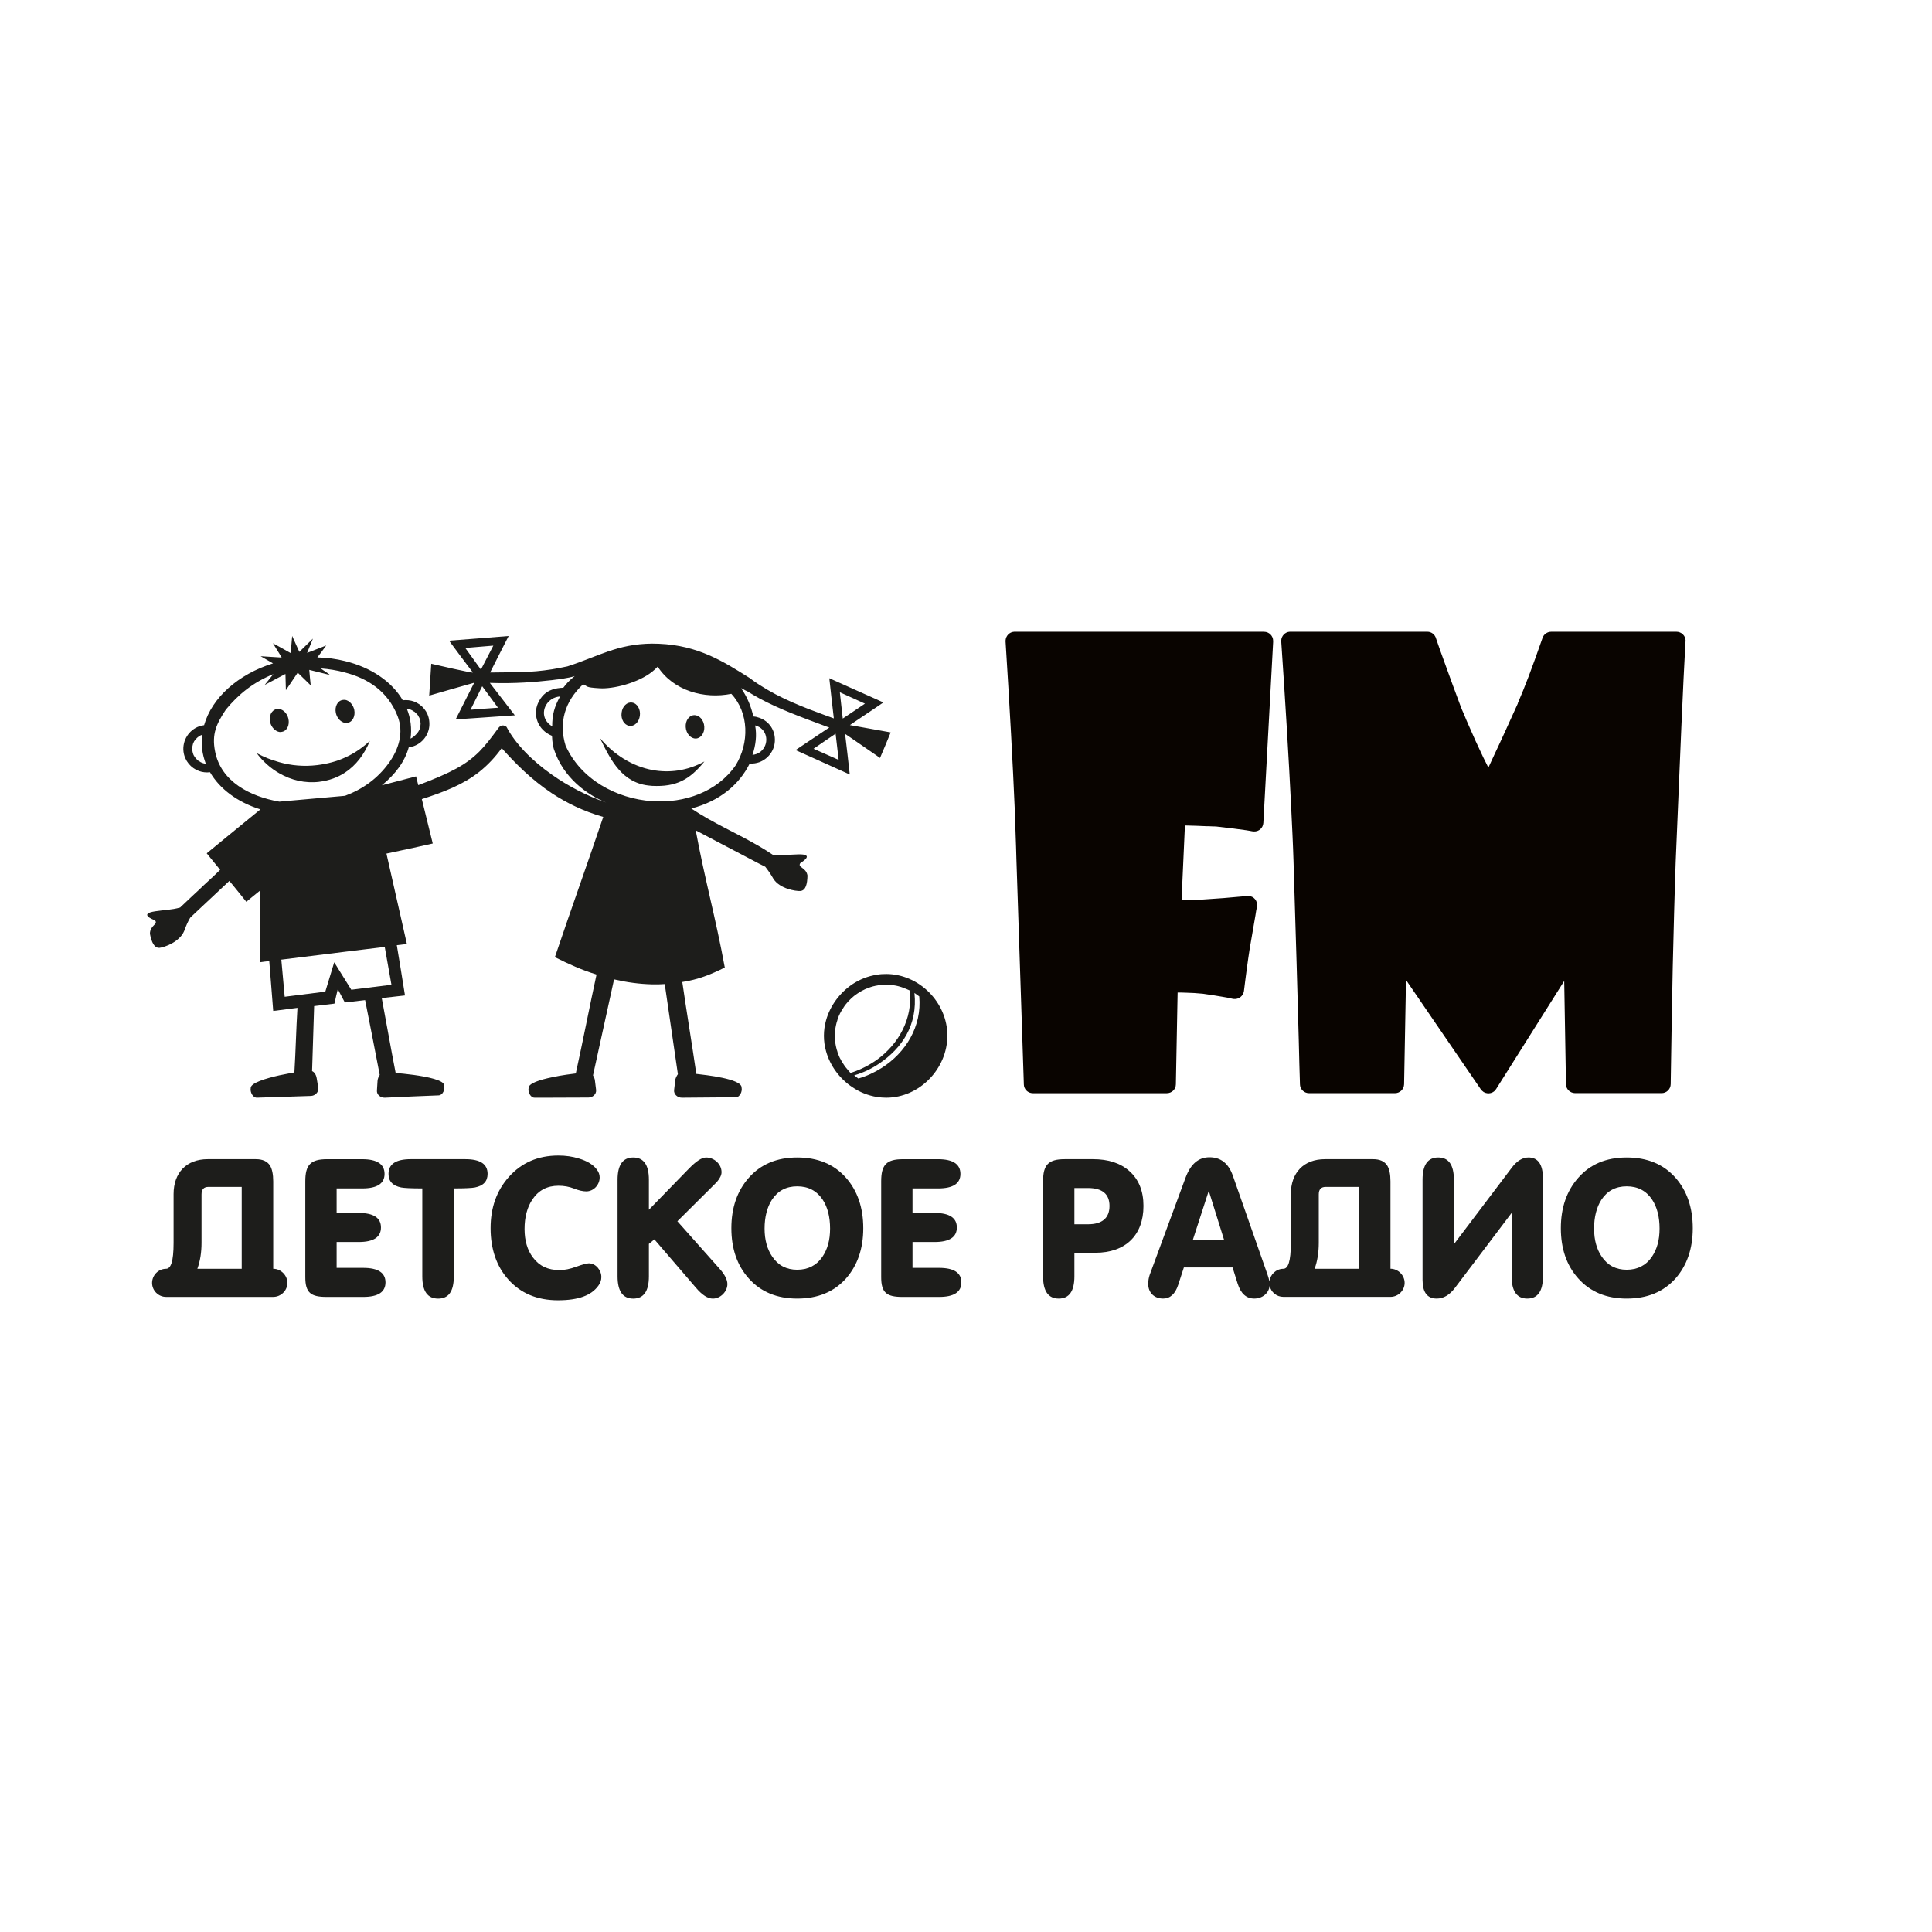
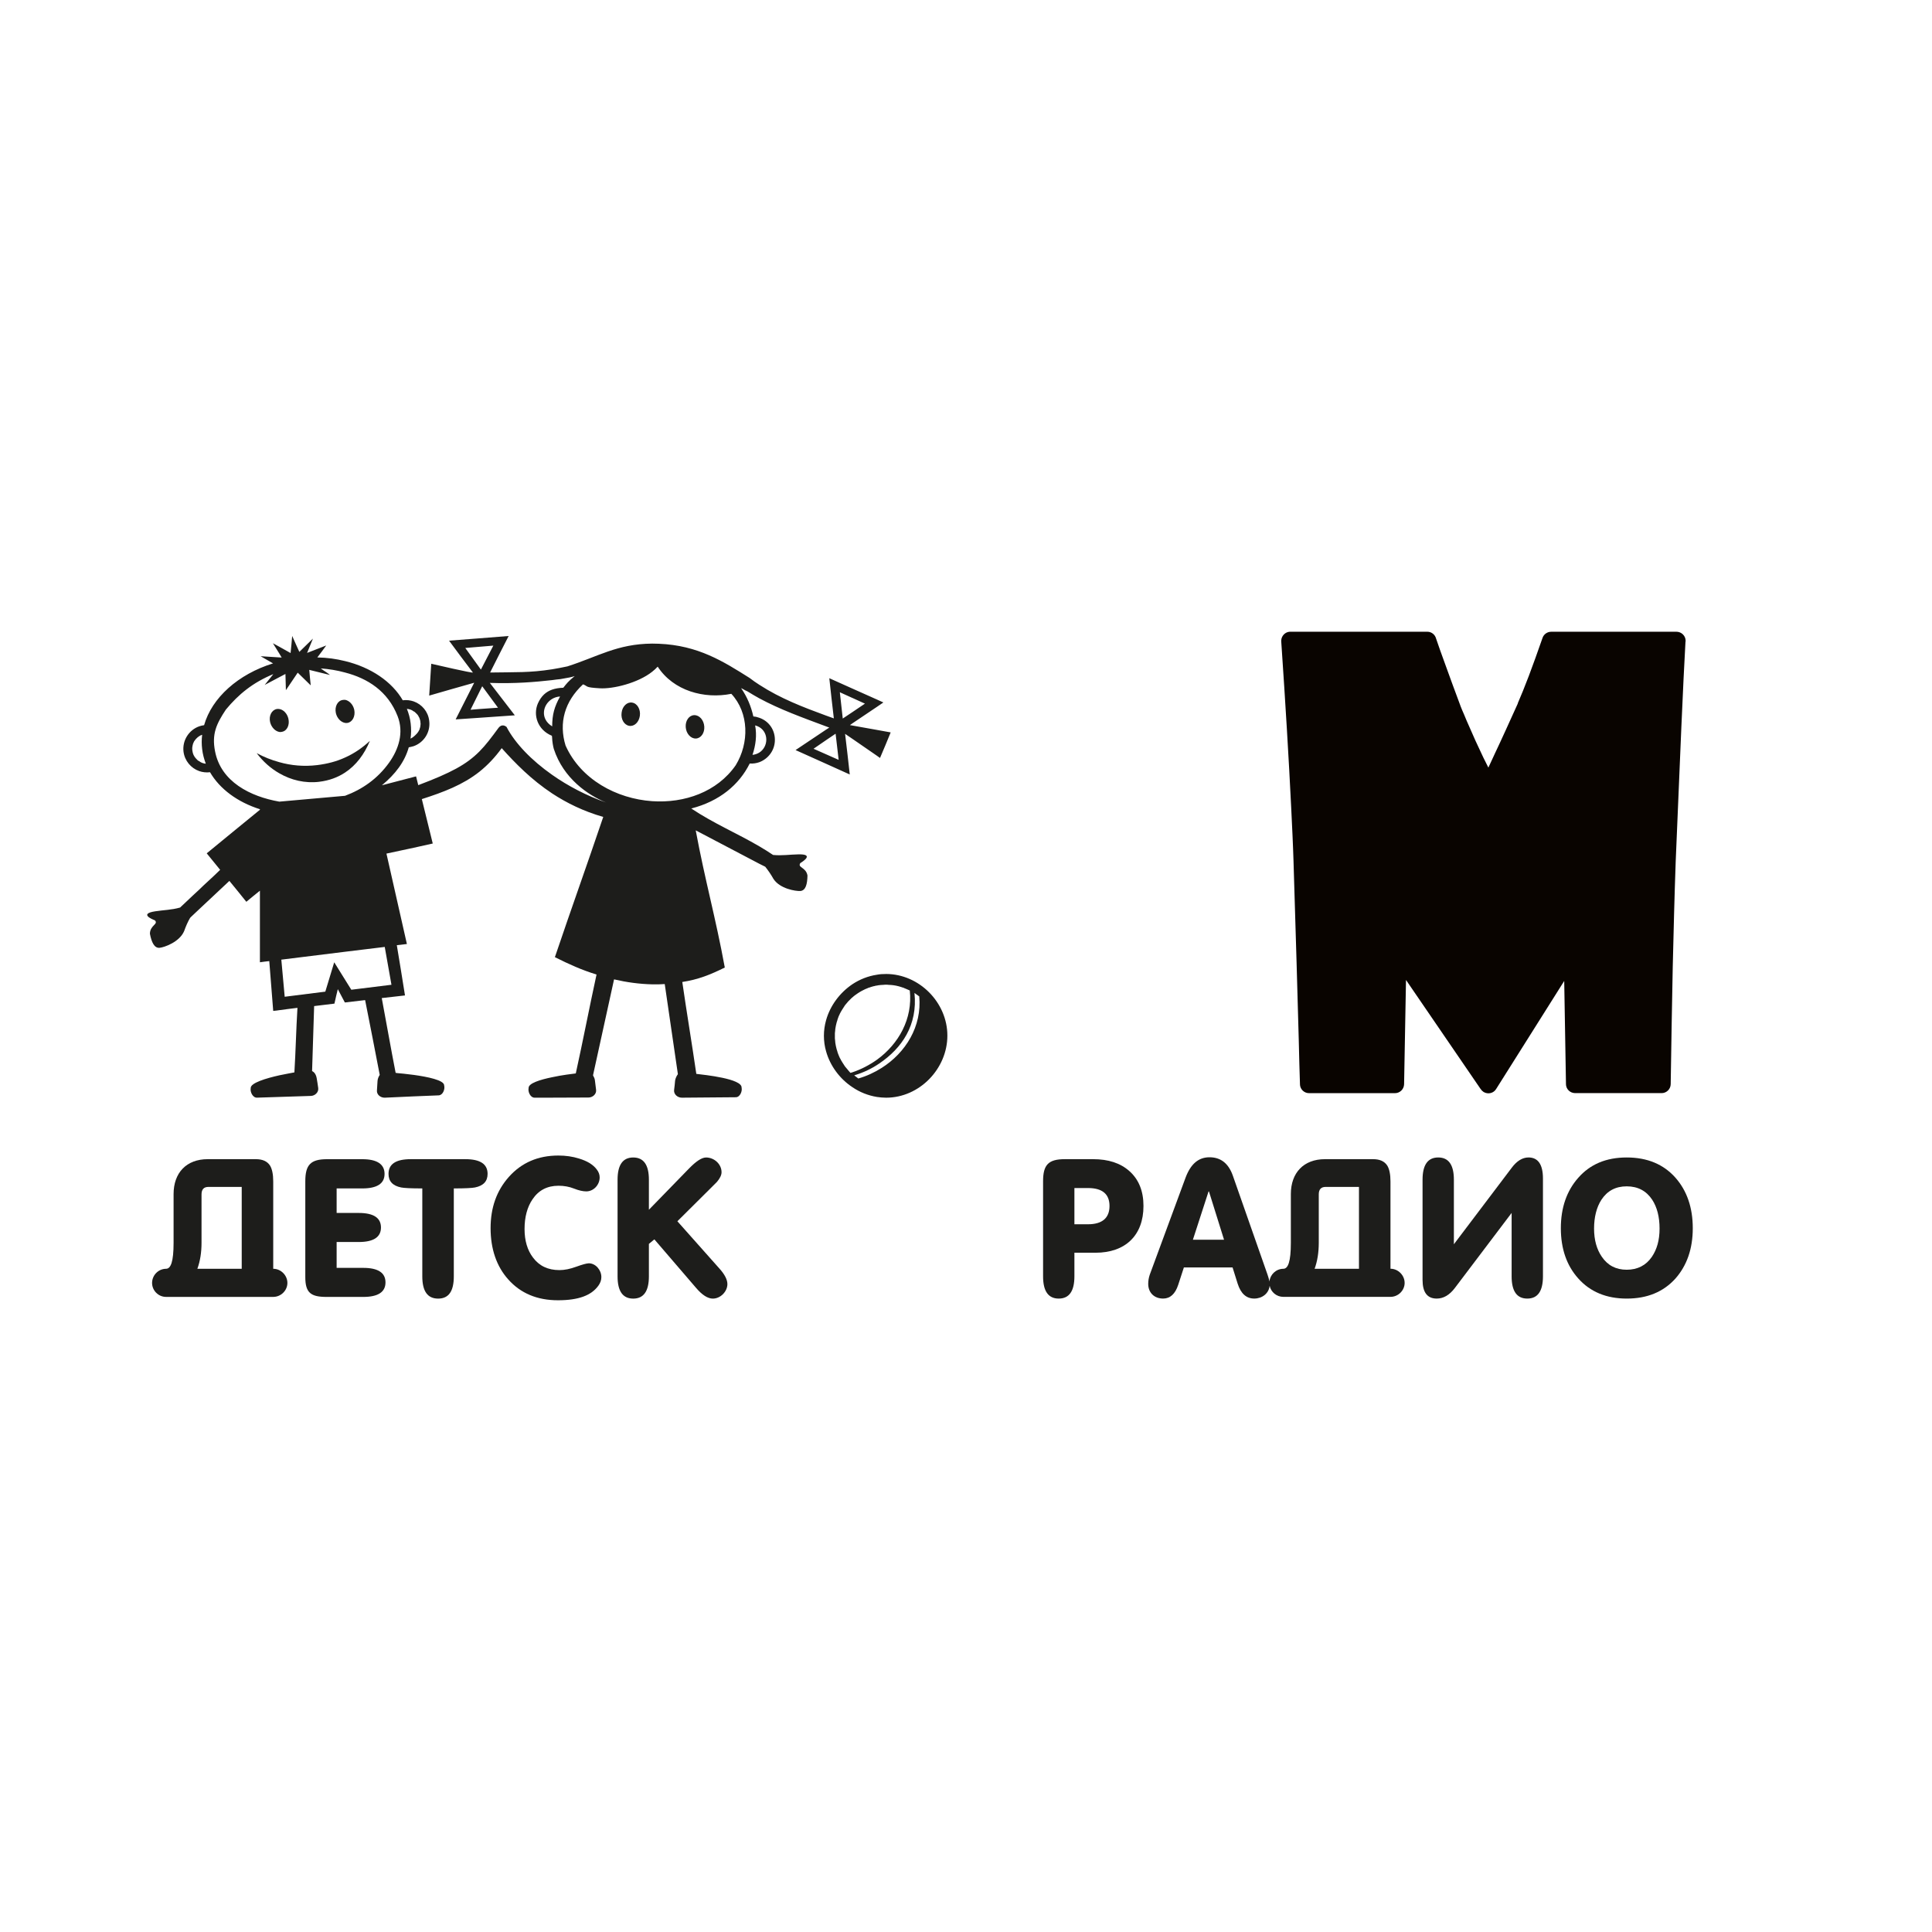
<svg xmlns="http://www.w3.org/2000/svg" width="315" height="315" viewBox="0 0 315 315" fill="none">
  <g clip-path="url(#clip0_1505_767)">
    <path d="M44.548 206.866V192.624C44.548 191.456 44.363 190.593 44.026 190.04C43.566 189.332 42.795 188.995 41.717 188.995H33.87C30.393 188.995 28.302 191.211 28.302 194.688V202.623C28.302 205.728 27.843 206.866 27.072 206.866H27.042C25.782 206.896 24.796 207.945 24.796 209.175C24.796 210.405 25.811 211.451 27.072 211.451H44.548C45.809 211.451 46.858 210.405 46.858 209.175C46.858 207.945 45.812 206.866 44.548 206.866ZM39.411 206.866H32.179C32.639 205.606 32.858 204.19 32.858 202.623V194.747C32.858 193.917 33.228 193.517 33.996 193.517H39.411V206.866Z" fill="#1D1D1B" />
    <path d="M59.223 206.715H54.886V202.501H58.485C60.917 202.501 62.114 201.7 62.114 200.133C62.114 198.565 60.913 197.764 58.485 197.764H54.886V193.765H59.071C61.502 193.765 62.7 192.965 62.7 191.397C62.7 189.829 61.499 188.999 59.071 188.999H53.318C50.642 188.999 49.778 189.922 49.778 192.598V208.226C49.778 210.78 50.672 211.455 53.255 211.455H59.223C61.654 211.455 62.852 210.654 62.852 209.086C62.852 207.519 61.651 206.718 59.223 206.718V206.715Z" fill="#1D1D1B" />
    <path d="M75.866 188.995H66.974C64.543 188.995 63.345 189.796 63.345 191.393C63.345 192.594 64.023 193.331 65.406 193.609C65.866 193.702 67.007 193.765 68.853 193.765V208.1C68.853 210.531 69.713 211.729 71.437 211.729C73.16 211.729 73.991 210.528 73.991 208.1V193.765C75.837 193.765 76.975 193.702 77.438 193.609C78.82 193.331 79.499 192.594 79.499 191.393C79.499 189.796 78.298 188.995 75.87 188.995H75.866Z" fill="#1D1D1B" />
    <path d="M95.989 205.977C95.652 205.977 94.973 206.162 93.958 206.529C92.942 206.9 92.049 207.082 91.219 207.082C89.343 207.082 87.927 206.403 86.912 205.051C85.989 203.85 85.525 202.282 85.525 200.374C85.525 198.465 85.956 196.805 86.819 195.545C87.805 194.069 89.217 193.328 91.063 193.328C91.956 193.328 92.817 193.481 93.587 193.788C94.358 194.096 95.033 194.248 95.589 194.248C96.79 194.248 97.772 193.173 97.772 191.972C97.772 191.513 97.62 191.079 97.279 190.649C96.694 189.879 95.741 189.296 94.418 188.896C93.343 188.559 92.234 188.403 91.034 188.403C87.712 188.403 85.033 189.571 82.972 191.88C80.97 194.126 79.988 196.894 79.988 200.248C79.988 203.602 80.941 206.463 82.879 208.616C84.88 210.862 87.587 212 90.971 212C94.355 212 96.416 211.2 97.554 209.632C97.891 209.172 98.047 208.709 98.047 208.216C98.047 207.078 97.124 205.97 95.986 205.97L95.989 205.977Z" fill="#1D1D1B" />
    <path d="M110.445 199.117L115.613 193.98L116.906 192.687C117.399 192.101 117.644 191.579 117.644 191.119C117.644 189.796 116.443 188.721 115.12 188.721C114.412 188.721 113.489 189.336 112.321 190.537L105.798 197.241V192.349C105.798 189.918 104.938 188.721 103.244 188.721C101.55 188.721 100.69 189.921 100.69 192.349V208.1C100.69 210.531 101.55 211.729 103.244 211.729C104.938 211.729 105.798 210.528 105.798 208.1V202.808L106.691 202.07L113.459 209.946C114.475 211.147 115.398 211.729 116.228 211.729C117.459 211.729 118.597 210.591 118.597 209.36C118.597 208.653 118.167 207.793 117.303 206.837L110.442 199.117H110.445Z" fill="#1D1D1B" />
-     <path d="M129.983 188.718C126.662 188.718 124.015 189.826 122.077 192.039C120.201 194.162 119.245 196.901 119.245 200.252C119.245 203.602 120.198 206.341 122.077 208.435C124.015 210.618 126.662 211.726 129.983 211.726C133.304 211.726 135.951 210.651 137.919 208.464C139.795 206.341 140.751 203.605 140.751 200.252C140.751 196.898 139.798 194.129 137.919 192.009C135.981 189.826 133.334 188.718 129.983 188.718ZM134.075 204.932C133.123 206.318 131.736 207.022 129.983 207.022C128.23 207.022 126.877 206.314 125.921 204.899C125.091 203.698 124.66 202.16 124.66 200.314C124.66 198.469 125.061 196.838 125.861 195.608C126.814 194.162 128.17 193.425 129.983 193.425C131.796 193.425 133.182 194.162 134.138 195.608C134.939 196.838 135.339 198.406 135.339 200.314C135.339 202.223 134.909 203.698 134.079 204.929L134.075 204.932Z" fill="#1D1D1B" />
-     <path d="M153.116 206.715H148.78V202.501H152.379C154.81 202.501 156.008 201.7 156.008 200.133C156.008 198.565 154.807 197.764 152.379 197.764H148.78V193.765H152.964C155.396 193.765 156.593 192.965 156.593 191.397C156.593 189.829 155.392 188.999 152.964 188.999H147.212C144.535 188.999 143.672 189.922 143.672 192.598V208.226C143.672 210.78 144.565 211.455 147.149 211.455H153.116C155.548 211.455 156.745 210.654 156.745 209.086C156.745 207.519 155.545 206.718 153.116 206.718V206.715Z" fill="#1D1D1B" />
    <path d="M184.13 190.933C182.684 189.64 180.716 188.995 178.222 188.995H173.607C170.931 188.995 170.067 189.918 170.067 192.594V208.097C170.067 210.528 170.927 211.725 172.621 211.725C174.315 211.725 175.175 210.525 175.175 208.097V204.25H178.622C183.452 204.25 186.436 201.452 186.436 196.623C186.436 194.191 185.665 192.286 184.13 190.93V190.933ZM177.391 199.609H175.175V193.702H177.391C179.73 193.702 180.898 194.688 180.898 196.626C180.898 198.564 179.73 199.609 177.391 199.609Z" fill="#1D1D1B" />
    <path d="M226.708 206.867V192.624C226.708 191.456 226.523 190.593 226.185 190.041C225.722 189.333 224.955 188.995 223.876 188.995H216.033C212.556 188.995 210.465 191.212 210.465 194.688V202.623C210.465 205.729 210.005 206.867 209.235 206.867H209.205C208.024 206.896 207.088 207.816 206.972 208.941C206.916 208.626 206.813 208.253 206.651 207.789L200.991 191.638C200.283 189.67 199.023 188.685 197.206 188.685C195.39 188.685 194.13 189.793 193.3 192.005L187.454 207.849C187.302 208.312 187.209 208.802 187.209 209.324C187.209 210.77 188.195 211.722 189.641 211.722C190.779 211.722 191.609 210.985 192.102 209.476L193.025 206.645H200.961L201.791 209.291C202.314 210.922 203.207 211.722 204.498 211.722C205.788 211.722 206.876 210.885 207.008 209.638C207.223 210.67 208.136 211.444 209.235 211.444H226.711C227.972 211.444 229.017 210.399 229.017 209.169C229.017 207.938 227.972 206.86 226.711 206.86L226.708 206.867ZM194.494 202.13L197.048 194.255H197.111L199.572 202.13H194.497H194.494ZM221.571 206.867H214.339C214.799 205.606 215.017 204.191 215.017 202.623V194.747C215.017 193.917 215.388 193.517 216.155 193.517H221.571V206.867Z" fill="#1D1D1B" />
    <path d="M249.197 188.717C248.244 188.717 247.321 189.27 246.491 190.378L237.046 202.867V192.346C237.046 189.915 236.186 188.717 234.492 188.717C232.799 188.717 231.938 189.918 231.938 192.346V208.679C231.938 210.71 232.709 211.725 234.248 211.725C235.356 211.725 236.338 211.14 237.202 210.002L246.461 197.76V208.097C246.461 210.528 247.321 211.725 249.015 211.725C250.709 211.725 251.569 210.524 251.569 208.097V192.16C251.569 189.855 250.768 188.714 249.2 188.714L249.197 188.717Z" fill="#1D1D1B" />
    <path d="M273.164 192.009C271.225 189.826 268.579 188.718 265.224 188.718C261.87 188.718 259.257 189.826 257.318 192.039C255.442 194.162 254.486 196.901 254.486 200.252C254.486 203.602 255.439 206.341 257.318 208.435C259.257 210.618 261.903 211.726 265.224 211.726C268.546 211.726 271.192 210.651 273.164 208.464C275.039 206.341 275.996 203.605 275.996 200.252C275.996 196.898 275.043 194.129 273.164 192.009ZM269.316 204.932C268.364 206.318 266.978 207.022 265.224 207.022C263.471 207.022 262.118 206.314 261.162 204.899C260.332 203.698 259.902 202.16 259.902 200.314C259.902 198.469 260.302 196.838 261.102 195.608C262.055 194.162 263.412 193.425 265.224 193.425C267.037 193.425 268.423 194.162 269.379 195.608C270.18 196.838 270.58 198.406 270.58 200.314C270.58 202.223 270.15 203.698 269.32 204.929L269.316 204.932Z" fill="#1D1D1B" />
-     <path d="M206.109 103.004H165.333C164.573 103.05 163.977 103.695 163.951 104.456V104.575C164.642 115.507 165.142 124.652 165.453 132.035C165.499 133.51 165.548 134.893 165.595 136.156C165.641 137.489 165.691 138.73 165.714 139.871V139.917L166.928 176.665V176.761C166.928 177.571 167.57 178.236 168.403 178.236H190.243C191.054 178.236 191.719 177.595 191.719 176.784L192.003 161.827C192.456 161.827 192.91 161.827 193.36 161.85C194.266 161.873 195.169 161.923 196.076 162.016H196.099C197.432 162.207 198.504 162.373 199.291 162.515C200.078 162.634 200.647 162.753 200.958 162.849V162.826C201.028 162.849 201.077 162.872 201.15 162.872C201.961 162.968 202.698 162.396 202.817 161.586C202.96 160.372 203.128 159.158 203.294 157.871C203.436 156.846 203.578 155.8 203.747 154.729C204.127 152.539 204.438 150.68 204.7 149.205C204.723 149.063 204.723 149.086 204.819 148.444C204.865 148.229 204.915 148.014 204.938 147.803C204.961 147.684 204.961 147.541 204.961 147.422C204.888 146.589 204.151 145.993 203.34 146.089C200.601 146.351 198.196 146.542 196.122 146.661C194.812 146.734 193.644 146.781 192.645 146.781L193.194 134.589C194.431 134.612 195.599 134.661 196.671 134.708C196.909 134.708 197.194 134.708 197.505 134.731C197.72 134.731 197.981 134.754 198.265 134.754C200.432 134.992 202.076 135.207 203.221 135.372C203.505 135.419 203.697 135.445 203.793 135.468C203.912 135.492 204.031 135.515 204.174 135.541H204.22C204.293 135.564 204.362 135.564 204.435 135.564C205.246 135.611 205.937 134.992 205.983 134.159L207.578 104.674V104.482C207.578 103.672 206.909 103.007 206.102 103.007L206.109 103.004Z" fill="#090400" />
    <path d="M273.326 103.003H252.915C252.296 103.003 251.724 103.384 251.509 103.979C250.675 106.361 249.938 108.431 249.269 110.194C248.601 111.934 248.006 113.432 247.46 114.673H247.483C246.054 117.815 244.817 120.58 243.695 122.935C243.315 123.769 242.981 124.506 242.67 125.151C242.385 124.602 242.121 124.056 241.859 123.531C240.953 121.648 240.146 119.862 239.431 118.195C239.216 117.719 238.978 117.17 238.74 116.575C238.478 115.979 238.263 115.48 238.121 115.099C238.121 115.076 238.098 115.053 238.098 115.027C237.191 112.599 236.384 110.406 235.693 108.477C235.025 106.668 234.525 105.239 234.145 104.118C233.979 103.476 233.407 103 232.716 103H210.28C209.519 103.046 208.924 103.691 208.897 104.429V104.571C209.589 114.739 210.135 123.765 210.518 131.624C210.591 133.219 210.661 134.72 210.733 136.126C210.806 137.651 210.853 139.057 210.899 140.39C211.279 152.701 211.567 162.418 211.756 169.586C211.802 171.111 211.828 172.398 211.852 173.469C211.898 174.614 211.924 175.685 211.948 176.661V176.757C211.948 177.567 212.616 178.232 213.423 178.232H227.452C228.24 178.232 228.905 177.591 228.928 176.78L229.239 159.776L241.409 177.564H241.432C241.528 177.756 241.694 177.898 241.863 178.017C241.886 178.04 241.909 178.064 241.935 178.064C242.65 178.467 243.556 178.229 243.96 177.515L255.035 159.938L255.32 176.631V176.75C255.32 177.561 255.988 178.226 256.822 178.226H270.921C271.731 178.226 272.396 177.558 272.396 176.75C272.492 170.059 272.611 163.699 272.73 157.652C272.873 151.675 273.015 145.983 273.207 140.601V140.578C273.564 131.909 273.875 124.526 274.136 118.503C274.398 112.595 274.613 108.001 274.804 104.667C274.828 104.594 274.828 104.548 274.828 104.475C274.828 103.665 274.159 103 273.326 103V103.003Z" fill="#090400" />
    <path d="M52.068 127.46C53.662 127.268 55.068 126.746 56.259 125.959C58.069 124.768 59.402 122.982 60.308 120.792C59.071 121.936 57.761 122.839 56.259 123.508C54.926 124.126 53.424 124.533 51.711 124.745C49.567 125.006 47.47 124.817 45.541 124.268C44.231 123.911 42.994 123.412 41.849 122.793C42.848 124.126 44.112 125.271 45.541 126.081C47.47 127.199 49.732 127.748 52.068 127.464V127.46Z" fill="#1D1D1B" />
    <path d="M130.476 140.727C130.906 140.466 132.835 139.226 130.142 139.299C128.786 139.322 127.499 139.537 126.046 139.394C125.309 138.895 124.571 138.442 123.807 137.989C120.138 135.845 116.35 134.251 112.708 131.82C117.33 130.629 120.522 127.937 122.236 124.484C122.785 124.53 123.331 124.437 123.807 124.269C125.19 123.746 126.235 122.459 126.331 120.888C126.45 119.102 125.401 117.577 123.807 117.031C123.496 116.912 123.188 116.84 122.831 116.817C122.451 115.149 121.832 113.648 120.83 112.196C121.26 112.388 121.402 112.53 121.855 112.718C122.497 113.122 123.165 113.506 123.807 113.863C127.165 115.672 130.737 116.959 134.691 118.434L135.213 118.626L134.691 118.96L129.712 122.294L134.691 124.533L138.548 126.273C138.31 124.057 138.048 121.844 137.787 119.651L138.978 120.462L142.981 123.223L143.48 123.581C144.076 122.198 144.648 120.819 145.22 119.413L142.981 119.009L138.978 118.295L138.574 118.222L138.978 117.938L142.981 115.245L144.029 114.531L142.981 114.055L138.978 112.268L135.213 110.578C135.451 112.768 135.69 114.938 135.951 117.127C135.521 116.985 135.117 116.817 134.687 116.674C130.923 115.292 127.257 113.889 123.804 111.65C123.281 111.316 122.732 110.936 122.209 110.532C117.968 107.866 113.85 105.22 107.419 104.959C107.061 104.959 106.681 104.935 106.324 104.935C100.607 104.982 97.438 107.079 92.509 108.65C91.579 108.842 90.769 109.007 90.008 109.126C86.34 109.698 84.1 109.579 79.909 109.649C80.908 107.671 81.91 105.673 82.932 103.695L78.145 104.075L73.216 104.456C74.503 106.196 75.79 107.932 77.1 109.649C77.1 109.791 70.907 108.362 70.312 108.22C70.193 109.933 70.097 111.673 69.978 113.413C72.432 112.698 74.861 112.007 77.315 111.316C76.316 113.294 75.29 115.292 74.291 117.293L78.149 117.031L83.938 116.628C82.582 114.865 81.222 113.102 79.866 111.342C84.011 111.485 87.226 111.2 90.011 110.889C90.465 110.816 90.918 110.77 91.368 110.724C92.559 110.532 93.369 110.367 93.703 110.224C92.585 111.154 92.393 111.438 91.844 112.13C91.176 112.153 90.557 112.249 90.011 112.44C89.013 112.798 88.248 113.466 87.703 114.68C86.869 116.585 87.656 119.013 89.988 119.965C89.988 120.012 89.988 120.084 90.011 120.157C90.035 120.918 90.177 121.705 90.296 122.109C91.867 126.918 95.847 129.634 98.824 130.848C95.632 129.73 92.608 128.155 90.011 126.323C86.654 123.964 83.984 121.202 82.582 118.51C82.105 118.153 81.675 118.199 81.295 118.652C80.127 120.247 79.197 121.487 78.152 122.535C76.031 124.656 73.554 125.989 68.195 128.013C68.076 127.537 67.957 127.06 67.837 126.584L67.457 126.68L62.263 128.036C64.453 126.227 65.978 124.226 66.647 121.844C66.931 121.798 67.196 121.725 67.457 121.652C69.124 121.057 70.219 119.367 69.981 117.531C69.816 116.029 68.79 114.839 67.457 114.362C66.908 114.17 66.289 114.101 65.694 114.17V114.217C63.907 111.121 60.477 108.812 56.262 107.787C54.833 107.429 53.308 107.214 51.737 107.191C52.236 106.55 52.713 105.905 53.189 105.24C52.141 105.643 51.118 106.05 50.07 106.454C50.404 105.666 50.712 104.906 51.022 104.118C50.285 104.833 49.547 105.571 48.806 106.285C48.426 105.428 48.019 104.572 47.638 103.688C47.566 104.618 47.473 105.547 47.377 106.474L45.544 105.448L44.496 104.876L45.544 106.566L45.925 107.208L45.544 107.185L42.494 106.993C43.162 107.373 43.85 107.78 44.519 108.16C38.825 109.923 34.538 113.78 33.278 118.235C32.993 118.282 32.729 118.331 32.467 118.427C30.8 119.023 29.705 120.713 29.92 122.549C30.112 124.05 31.134 125.241 32.467 125.717C33.017 125.909 33.612 125.979 34.231 125.909V125.886C35.825 128.648 38.756 130.791 42.375 131.936V132.032C39.471 134.39 36.586 136.772 33.705 139.13L35.895 141.822C35.465 142.226 35.107 142.583 34.776 142.894L33.182 144.369L32.467 145.06C31.918 145.56 31.3 146.132 30.277 147.108L29.517 147.822L29.374 147.965C27.968 148.368 26.681 148.368 25.302 148.583C22.659 148.987 24.779 149.87 25.256 150.058C25.874 150.7 24.445 150.846 24.445 152.248C24.707 153.631 25.16 154.606 26.017 154.534C26.777 154.461 29.255 153.604 30.019 151.818C30.281 151.08 30.615 150.293 30.995 149.651L31.233 149.413L32.471 148.246L37.4 143.625C38.329 144.769 39.259 145.887 40.162 147.032C40.9 146.413 41.637 145.818 42.378 145.223V156.892C42.878 156.819 43.404 156.75 43.903 156.7C44.118 159.392 44.334 162.105 44.545 164.82C44.903 164.797 45.237 164.748 45.544 164.701C46.52 164.582 47.403 164.44 48.498 164.321C48.283 167.82 48.214 171.346 47.999 174.846C47.642 174.919 46.666 175.084 45.544 175.322C43.424 175.798 40.804 176.562 40.877 177.419C40.757 178.038 41.211 178.99 41.902 178.967L45.547 178.848L50.692 178.683C51.36 178.659 51.978 178.087 51.883 177.396C51.81 176.896 51.74 176.371 51.644 175.848C51.548 175.229 51.264 174.799 50.883 174.634L51.218 164.036C52.313 163.894 53.434 163.775 54.529 163.633C54.694 162.846 54.886 162.062 55.078 161.275C55.459 161.989 55.839 162.727 56.223 163.441H56.269L59.531 163.061C60.341 167.109 61.125 171.181 61.913 175.256C61.721 175.54 61.578 175.898 61.555 176.232C61.532 176.754 61.483 177.257 61.459 177.78C61.387 178.471 62.055 178.994 62.746 178.97L67.464 178.755L71.536 178.59C72.227 178.544 72.585 177.565 72.416 176.969C72.439 176.113 69.677 175.564 67.46 175.256C66.246 175.091 65.174 174.995 64.84 174.968C64.625 174.945 64.721 174.945 64.506 174.922C63.719 170.896 63.004 166.778 62.243 162.73C63.626 162.564 64.648 162.469 66.031 162.3C65.601 159.561 65.151 156.846 64.698 154.107C65.247 154.034 65.793 153.988 66.342 153.915C65.224 149.01 64.126 144.105 63.008 139.173L67.46 138.22L70.557 137.529C69.965 135.108 69.369 132.71 68.777 130.289C68.777 130.289 68.774 130.289 68.77 130.289V130.265C68.77 130.265 68.774 130.279 68.777 130.289C72.346 129.144 75.466 127.957 78.155 125.836C79.465 124.788 80.679 123.528 81.801 121.98C84.017 124.457 86.637 127.123 90.018 129.362C92.377 130.91 95.116 132.266 98.355 133.196C95.519 141.578 93.306 147.677 90.471 156.058C92.853 157.249 94.736 158.106 97.26 158.893C96.115 164.155 95.043 169.729 93.879 175.014C93.329 175.087 91.639 175.276 90.021 175.633C88.043 176.037 86.138 176.632 86.187 177.396C86.045 177.991 86.472 178.967 87.14 178.967H90.021L95.953 178.944C96.621 178.944 97.263 178.395 97.19 177.707C97.117 177.184 97.071 176.681 96.998 176.159C96.975 175.874 96.833 175.587 96.687 175.325C97.832 170.109 98.973 164.893 100.118 159.68C102.165 160.157 104.24 160.441 106.334 160.491C107.025 160.514 107.69 160.491 108.381 160.444C109.096 165.35 109.81 170.258 110.525 175.137C110.31 175.425 110.121 175.828 110.072 176.185C110.025 176.708 109.976 177.234 109.906 177.733C109.834 178.425 110.479 178.97 111.17 178.97C114.101 178.947 117.029 178.924 119.96 178.898C120.651 178.898 121.055 177.922 120.912 177.326C120.985 175.874 114.935 175.256 113.529 175.087C112.814 170.159 111.957 165.039 111.243 160.107C113.863 159.703 115.815 158.916 118.173 157.749C116.671 149.556 114.958 143.579 113.433 135.386L123.817 140.84L124.77 141.316C125.246 141.912 125.722 142.603 126.103 143.294C127.151 144.915 129.722 145.318 130.509 145.272C131.366 145.176 131.627 144.154 131.654 142.748C131.416 141.366 129.986 141.485 130.486 140.724L130.476 140.727ZM123.116 118.269C123.377 118.341 123.615 118.434 123.807 118.553C125.355 119.482 125.282 121.745 123.807 122.697C123.496 122.889 123.116 123.032 122.689 123.078C123.211 121.507 123.426 119.909 123.119 118.269H123.116ZM138.978 113.793L140.86 114.65C140.906 114.673 140.956 114.696 141.025 114.723L138.978 116.105L137.406 117.154C137.241 115.725 137.095 114.296 136.93 112.867L138.978 113.797V113.793ZM136.239 119.628C136.404 121.057 136.573 122.463 136.738 123.892L134.691 122.985L132.808 122.152C132.735 122.129 132.689 122.105 132.643 122.079L134.691 120.673L136.239 119.625V119.628ZM81.195 115.388L78.145 115.603L76.716 115.722L78.145 112.841L78.622 111.888C79.479 113.056 80.335 114.223 81.195 115.388ZM78.41 109.173L78.149 108.815L75.863 105.647L78.149 105.455L80.435 105.263C79.743 106.573 79.078 107.883 78.41 109.169V109.173ZM67.454 115.983L67.55 116.029C67.573 116.052 67.596 116.076 67.645 116.102C67.669 116.125 67.692 116.148 67.718 116.175C67.765 116.198 67.791 116.248 67.814 116.271C67.837 116.294 67.861 116.317 67.887 116.344C67.933 116.367 67.96 116.39 67.983 116.439C68.006 116.463 68.029 116.486 68.056 116.512C68.079 116.559 68.102 116.585 68.129 116.608C68.152 116.654 68.175 116.681 68.201 116.704C68.201 116.75 68.225 116.777 68.248 116.823C68.271 116.846 68.294 116.869 68.294 116.919C68.317 116.942 68.34 116.992 68.367 117.015C68.367 117.061 68.39 117.088 68.413 117.134C68.413 117.157 68.436 117.207 68.436 117.253C68.459 117.276 68.459 117.326 68.483 117.349C68.483 117.395 68.506 117.445 68.506 117.468C68.506 117.514 68.529 117.564 68.529 117.587C68.529 117.633 68.552 117.683 68.552 117.706V117.848C68.552 117.872 68.552 117.921 68.575 117.968V118.087C68.552 118.133 68.552 118.159 68.552 118.206V118.325C68.529 118.348 68.529 118.398 68.529 118.444C68.529 118.467 68.506 118.517 68.506 118.54C68.506 118.586 68.483 118.636 68.483 118.659C68.459 118.705 68.459 118.732 68.436 118.778C68.436 118.801 68.413 118.851 68.413 118.897C68.39 118.92 68.367 118.97 68.367 118.993C68.344 119.016 68.32 119.066 68.32 119.089C68.297 119.135 68.274 119.162 68.248 119.208C68.225 119.231 68.225 119.281 68.201 119.304C68.178 119.327 68.155 119.377 68.129 119.4C68.105 119.423 68.082 119.473 68.056 119.496C68.033 119.519 68.009 119.542 67.983 119.592C67.96 119.615 67.937 119.638 67.91 119.664C67.768 119.83 67.599 119.975 67.457 120.094C67.292 120.237 67.123 120.333 66.934 120.428C67.053 119.618 67.053 118.785 66.957 117.951C66.862 117.117 66.647 116.33 66.339 115.57C66.742 115.616 67.126 115.712 67.457 116L67.454 115.983ZM32.464 124.103L32.368 124.057C32.345 124.034 32.295 124.011 32.272 123.984C32.249 123.961 32.226 123.938 32.176 123.911C32.153 123.865 32.13 123.839 32.103 123.815C32.08 123.792 32.031 123.769 32.008 123.743C31.984 123.72 31.961 123.67 31.935 123.647C31.912 123.624 31.889 123.6 31.862 123.551C31.839 123.528 31.816 123.505 31.789 123.478C31.766 123.432 31.743 123.405 31.716 123.382C31.693 123.336 31.67 123.309 31.67 123.263C31.647 123.24 31.624 123.19 31.597 123.167C31.597 123.144 31.574 123.094 31.551 123.071C31.528 123.025 31.528 122.998 31.505 122.952C31.505 122.906 31.482 122.879 31.458 122.833C31.458 122.81 31.435 122.76 31.435 122.737C31.435 122.691 31.412 122.641 31.412 122.618C31.389 122.572 31.389 122.522 31.389 122.499C31.366 122.453 31.366 122.403 31.366 122.357C31.366 122.334 31.366 122.284 31.343 122.238V121.881C31.366 121.834 31.366 121.808 31.366 121.761C31.366 121.715 31.366 121.689 31.389 121.642C31.389 121.619 31.389 121.57 31.412 121.523C31.412 121.5 31.435 121.451 31.435 121.427C31.435 121.381 31.458 121.355 31.458 121.308C31.482 121.262 31.482 121.236 31.505 121.189C31.528 121.166 31.528 121.116 31.551 121.093C31.574 121.047 31.574 121.021 31.597 120.974C31.62 120.951 31.644 120.928 31.644 120.878C31.667 120.855 31.69 120.806 31.716 120.782C31.74 120.759 31.763 120.71 31.789 120.686C31.812 120.663 31.835 120.614 31.862 120.591C31.885 120.567 31.908 120.518 31.935 120.495C31.958 120.471 31.981 120.448 32.008 120.422C32.15 120.28 32.292 120.137 32.461 120.041C32.626 119.922 32.795 119.85 32.96 119.803C32.864 120.591 32.864 121.351 32.96 122.138C33.056 122.972 33.271 123.759 33.556 124.52C33.152 124.474 32.768 124.355 32.461 124.09L32.464 124.103ZM45.541 130.702C40.8 129.868 36.014 127.464 35.061 122.486C34.512 119.674 35.276 118.034 36.824 115.699C38.872 113.221 41.207 111.293 44.565 109.91C44.016 110.601 43.708 110.982 43.159 111.673L45.541 110.41L46.54 109.887C46.563 110.767 46.586 111.65 46.613 112.53C47.255 111.577 47.9 110.625 48.541 109.672C49.256 110.363 49.947 111.055 50.662 111.743C50.566 110.886 50.496 110.052 50.424 109.219C51.542 109.503 52.686 109.768 53.804 110.052C53.232 109.576 52.875 109.434 52.303 108.981C53.613 109.077 54.969 109.292 56.256 109.649C59.925 110.601 63.236 112.672 64.83 116.77C65.879 119.463 64.996 122.175 63.424 124.368C61.542 126.987 59.064 128.701 56.256 129.749M57.281 161.374L56.256 159.73L54.493 156.895L53.04 161.681L46.418 162.515L45.868 156.465L56.252 155.179L62.73 154.391L63.825 160.56L57.275 161.37L57.281 161.374ZM90.031 118.437L90.008 118.414C88.056 117.223 88.437 114.915 90.008 113.962C90.365 113.747 90.819 113.582 91.318 113.558C90.389 115.226 90.031 116.489 90.031 118.441V118.437ZM92.225 121.603C91.057 117.839 92.082 114.339 95.06 111.577C95.94 111.911 95.298 112.077 97.776 112.219C99.942 112.361 104.015 111.362 106.327 109.526C106.661 109.265 106.969 108.977 107.233 108.693C109.807 112.646 114.832 114.005 119.238 113.122C122.143 116.241 122.169 121.146 119.953 124.768C116.929 129.128 111.593 130.983 106.33 130.626C100.495 130.222 94.706 127.077 92.231 121.599L92.225 121.603Z" fill="#1D1D1B" />
-     <path d="M114.852 124.153C112.066 125.678 109.135 126.058 106.324 125.536C103.108 124.917 100.108 123.081 97.822 120.343C99.562 123.915 101.441 127.772 106.085 128.106C106.158 128.106 106.251 128.129 106.324 128.129C110.23 128.321 112.42 127.153 114.852 124.153Z" fill="#1D1D1B" />
    <path d="M144.456 158.804C143.956 158.804 143.457 158.827 142.98 158.923C141.528 159.138 140.168 159.684 138.978 160.471C136.93 161.854 135.359 163.947 134.69 166.329C134.452 167.162 134.333 168.019 134.333 168.876C134.333 169.733 134.452 170.616 134.69 171.423C135.359 173.804 136.93 175.901 138.978 177.257C140.168 178.068 141.525 178.614 142.98 178.852C143.48 178.924 143.979 178.971 144.482 178.971C149.914 178.971 154.463 174.254 154.463 168.849C154.463 163.445 149.864 158.801 144.459 158.801L144.456 158.804ZM138.289 174.496C138.194 174.376 138.124 174.281 138.028 174.185C137.932 174.089 137.863 173.97 137.767 173.874C137.694 173.755 137.625 173.659 137.552 173.54C137.479 173.421 137.41 173.301 137.337 173.206C137.264 173.086 137.195 172.967 137.122 172.848C137.075 172.729 137.003 172.61 136.93 172.491C136.884 172.372 136.834 172.253 136.764 172.111C136.718 171.992 136.669 171.873 136.622 171.754C136.576 171.611 136.526 171.492 136.503 171.35C136.457 171.231 136.407 171.089 136.384 170.97C136.361 170.827 136.311 170.708 136.288 170.566C136.265 170.424 136.242 170.282 136.215 170.163C136.192 170.02 136.169 169.878 136.169 169.736C136.146 169.594 136.146 169.448 136.123 169.306V168.449C136.146 168.33 136.146 168.188 136.169 168.046C136.169 167.903 136.192 167.761 136.215 167.616C136.238 167.497 136.262 167.354 136.288 167.212C136.311 167.07 136.361 166.951 136.384 166.809C136.407 166.69 136.457 166.547 136.503 166.428C136.526 166.286 136.576 166.167 136.622 166.025C136.669 165.906 136.718 165.787 136.764 165.644C136.837 165.525 136.884 165.406 136.93 165.287C137.003 165.168 137.072 165.049 137.122 164.93C137.195 164.811 137.264 164.692 137.337 164.573C137.41 164.454 137.479 164.358 137.552 164.239C137.625 164.119 137.694 164.024 137.767 163.904C137.863 163.809 137.932 163.689 138.028 163.594C138.124 163.498 138.194 163.379 138.289 163.283C138.385 163.187 138.481 163.091 138.574 162.998C138.67 162.902 138.766 162.806 138.858 162.714L138.978 162.618L139.169 162.452C139.265 162.38 139.361 162.287 139.48 162.214C139.576 162.141 139.695 162.049 139.815 161.976C139.91 161.903 140.03 161.834 140.149 161.761C140.268 161.692 140.387 161.619 140.483 161.569C140.602 161.5 140.744 161.427 140.863 161.377C140.982 161.305 141.101 161.258 141.22 161.212C141.34 161.166 141.482 161.116 141.601 161.047C141.72 161.024 141.862 160.977 141.981 160.928C142.124 160.881 142.243 160.855 142.385 160.809C142.504 160.785 142.646 160.762 142.788 160.713L142.98 160.689L143.195 160.643C143.338 160.62 143.457 160.62 143.599 160.597C143.741 160.597 143.883 160.574 144.029 160.574C144.171 160.551 144.314 160.551 144.459 160.551C144.605 160.551 144.744 160.551 144.889 160.574C145.031 160.574 145.174 160.597 145.319 160.597C145.461 160.62 145.581 160.62 145.723 160.643C145.865 160.666 146.007 160.689 146.126 160.713C146.269 160.759 146.411 160.785 146.53 160.809C146.672 160.855 146.791 160.878 146.934 160.928C147.053 160.974 147.195 161.024 147.314 161.047C147.433 161.119 147.575 161.166 147.694 161.212C147.813 161.258 147.933 161.308 148.075 161.377L148.336 161.497C148.836 166.094 146.527 170.212 142.977 172.785C141.763 173.642 140.403 174.357 138.974 174.833C138.855 174.856 138.759 174.906 138.663 174.929L138.283 174.499L138.289 174.496ZM139.355 175.399C139.332 175.375 139.308 175.352 139.282 175.326L139.355 175.303C140.784 174.873 142.14 174.231 143.357 173.397C147.049 170.907 149.646 167.123 149.097 161.893C149.239 161.989 149.735 162.366 149.878 162.459C150.331 167.341 147.661 171.651 143.731 174.128C142.564 174.866 141.277 175.461 139.944 175.842C139.871 175.795 139.424 175.442 139.355 175.395V175.399Z" fill="#1D1D1B" />
    <path d="M56.259 117.865C56.401 117.888 56.521 117.888 56.663 117.865C57.473 117.722 57.973 116.77 57.758 115.721C57.566 114.865 56.947 114.22 56.256 114.101C56.137 114.101 55.995 114.101 55.876 114.124C55.042 114.243 54.542 115.195 54.757 116.244C54.949 117.101 55.568 117.746 56.259 117.865Z" fill="#1D1D1B" />
    <path d="M45.541 119.34C45.683 119.363 45.825 119.363 45.971 119.317C46.804 119.175 47.258 118.199 47.02 117.173C46.828 116.34 46.209 115.698 45.544 115.602C45.402 115.579 45.26 115.579 45.114 115.602C44.281 115.768 43.804 116.72 44.042 117.746C44.257 118.602 44.876 119.221 45.544 119.34H45.541Z" fill="#1D1D1B" />
    <path fill-rule="evenodd" clip-rule="evenodd" d="M103.062 114.554C103.896 114.673 104.468 115.649 104.326 116.697C104.184 117.746 103.419 118.483 102.586 118.341C101.752 118.199 101.203 117.246 101.349 116.198C101.468 115.149 102.255 114.411 103.062 114.554Z" fill="#1D1D1B" />
    <path fill-rule="evenodd" clip-rule="evenodd" d="M113.184 116.601C114.041 116.578 114.756 117.411 114.829 118.46C114.901 119.508 114.279 120.388 113.446 120.411C112.612 120.435 111.874 119.601 111.802 118.553C111.729 117.481 112.351 116.624 113.184 116.601Z" fill="#1D1D1B" />
  </g>
  <defs>
    <clipPath id="clip0_1505_767">
      <rect width="252" height="109" fill="white" transform="translate(24 103)" />
    </clipPath>
  </defs>
</svg>